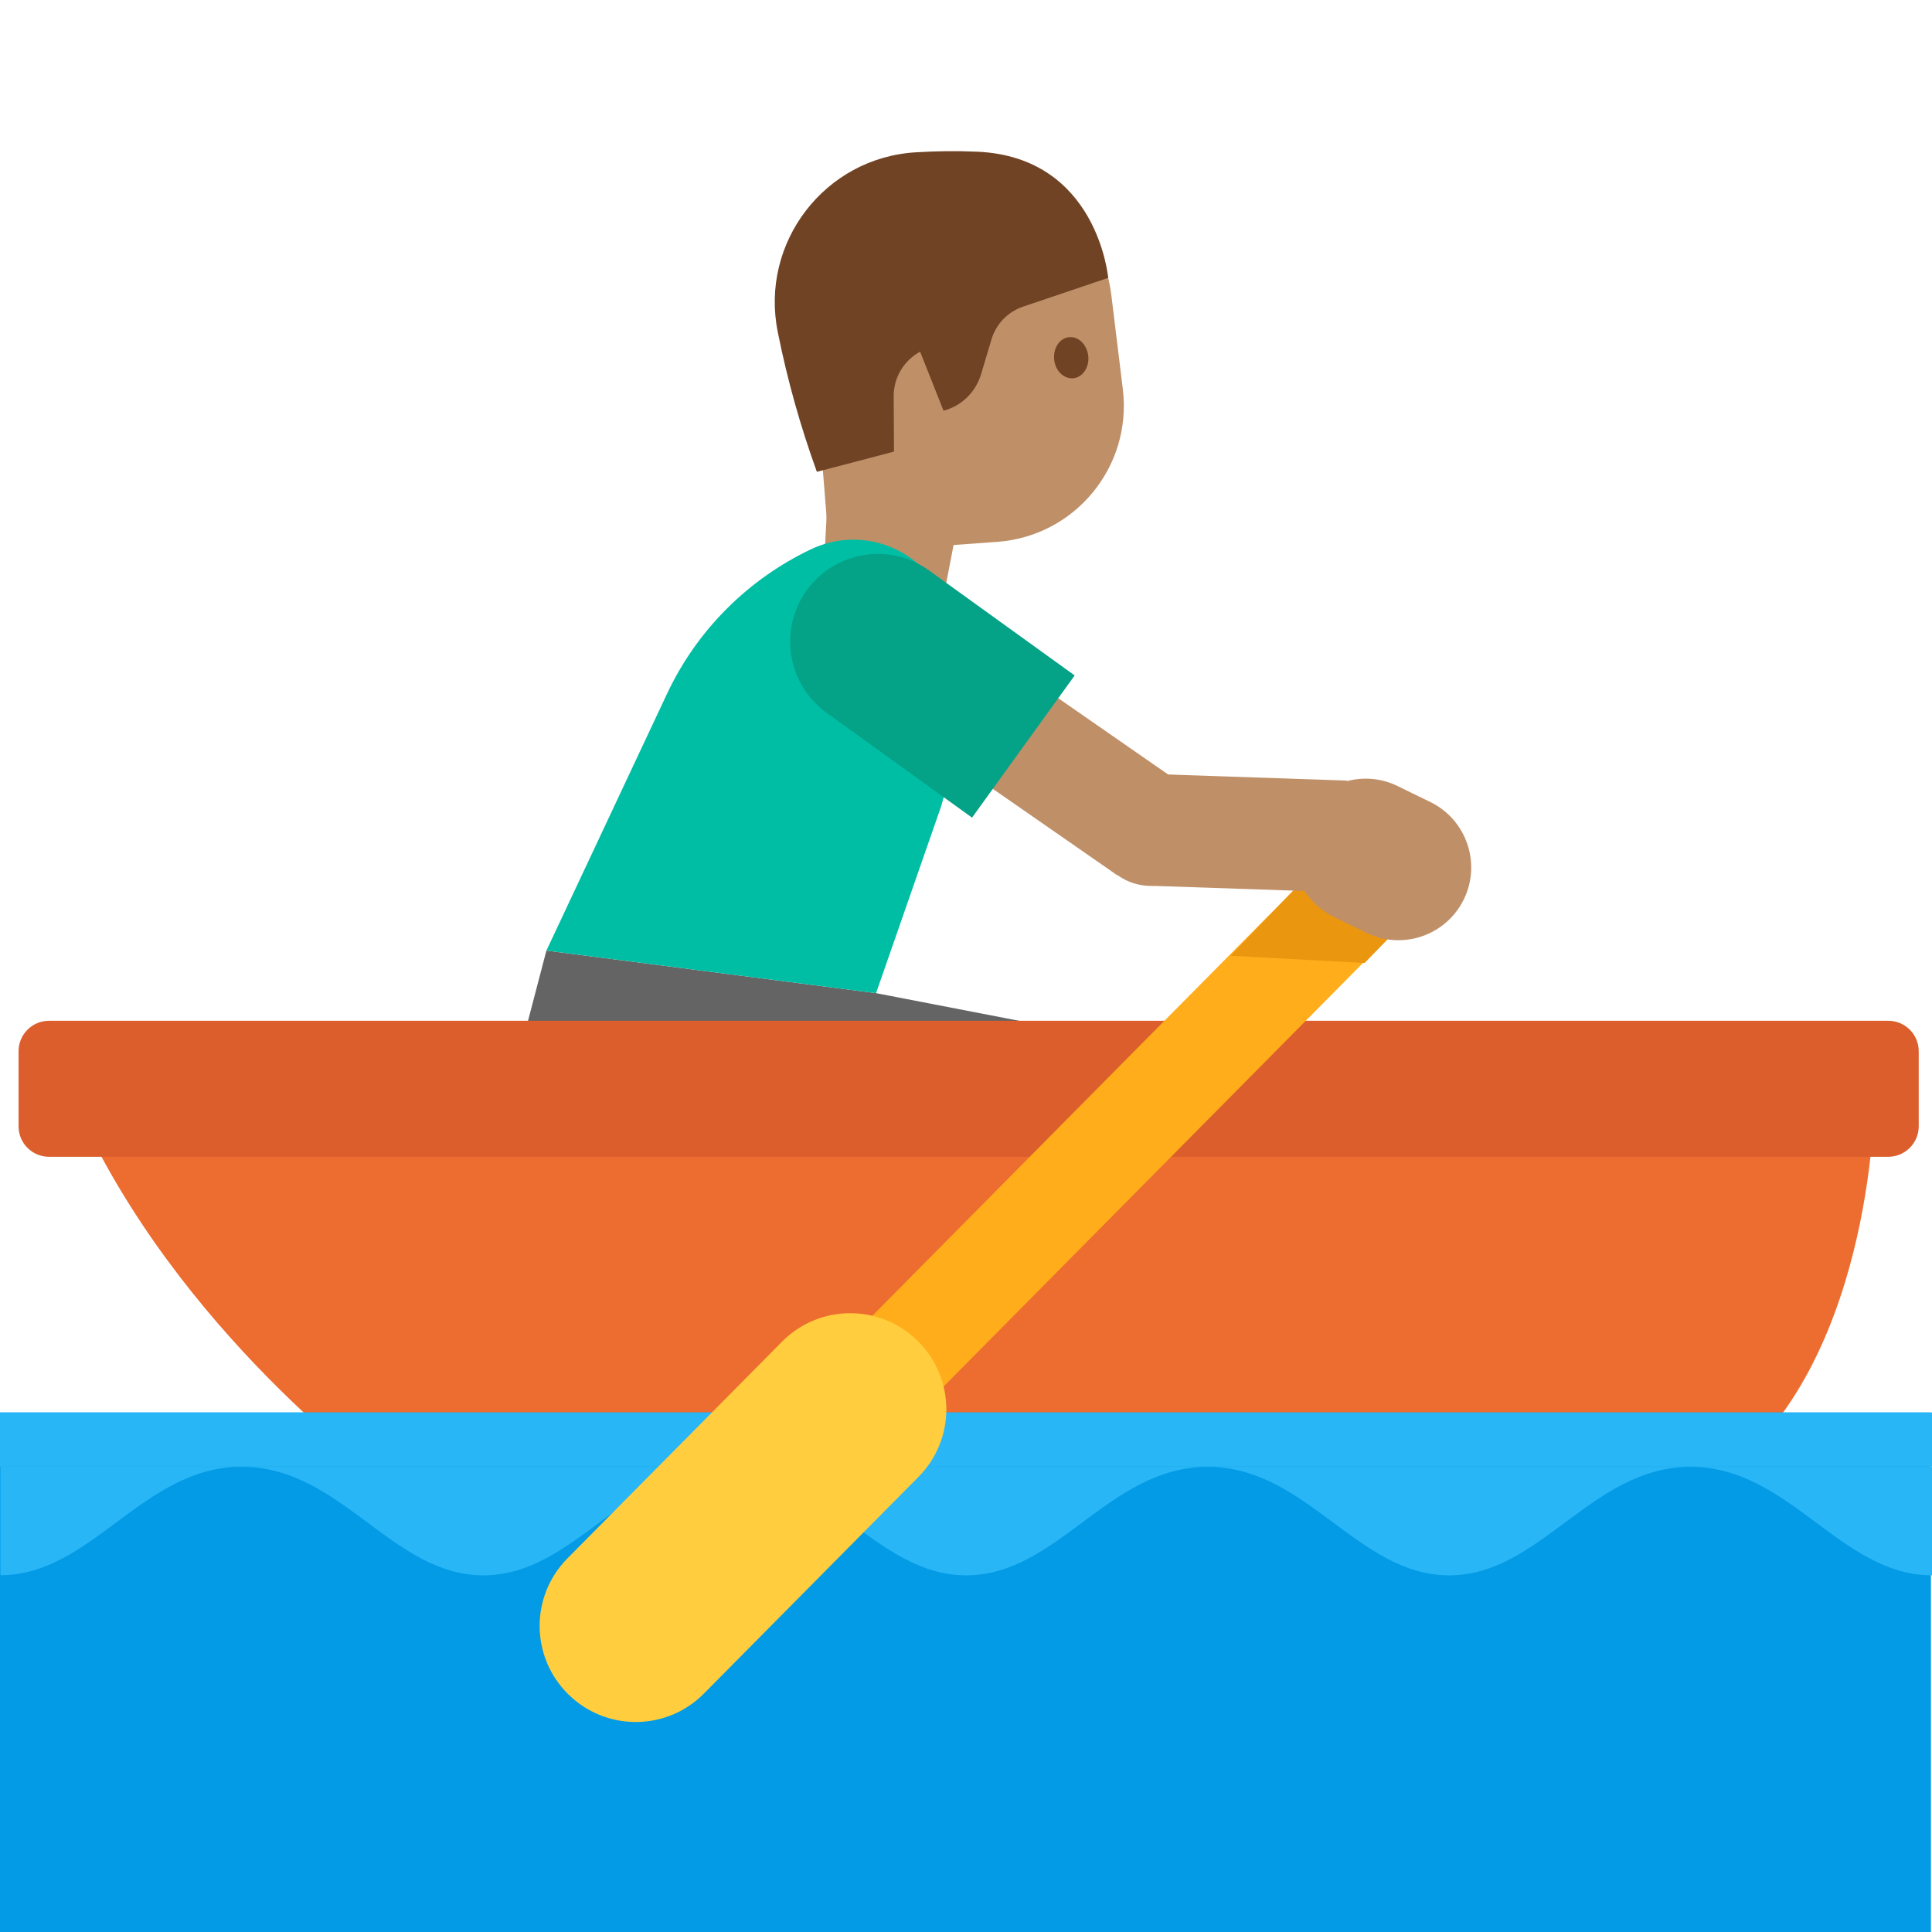
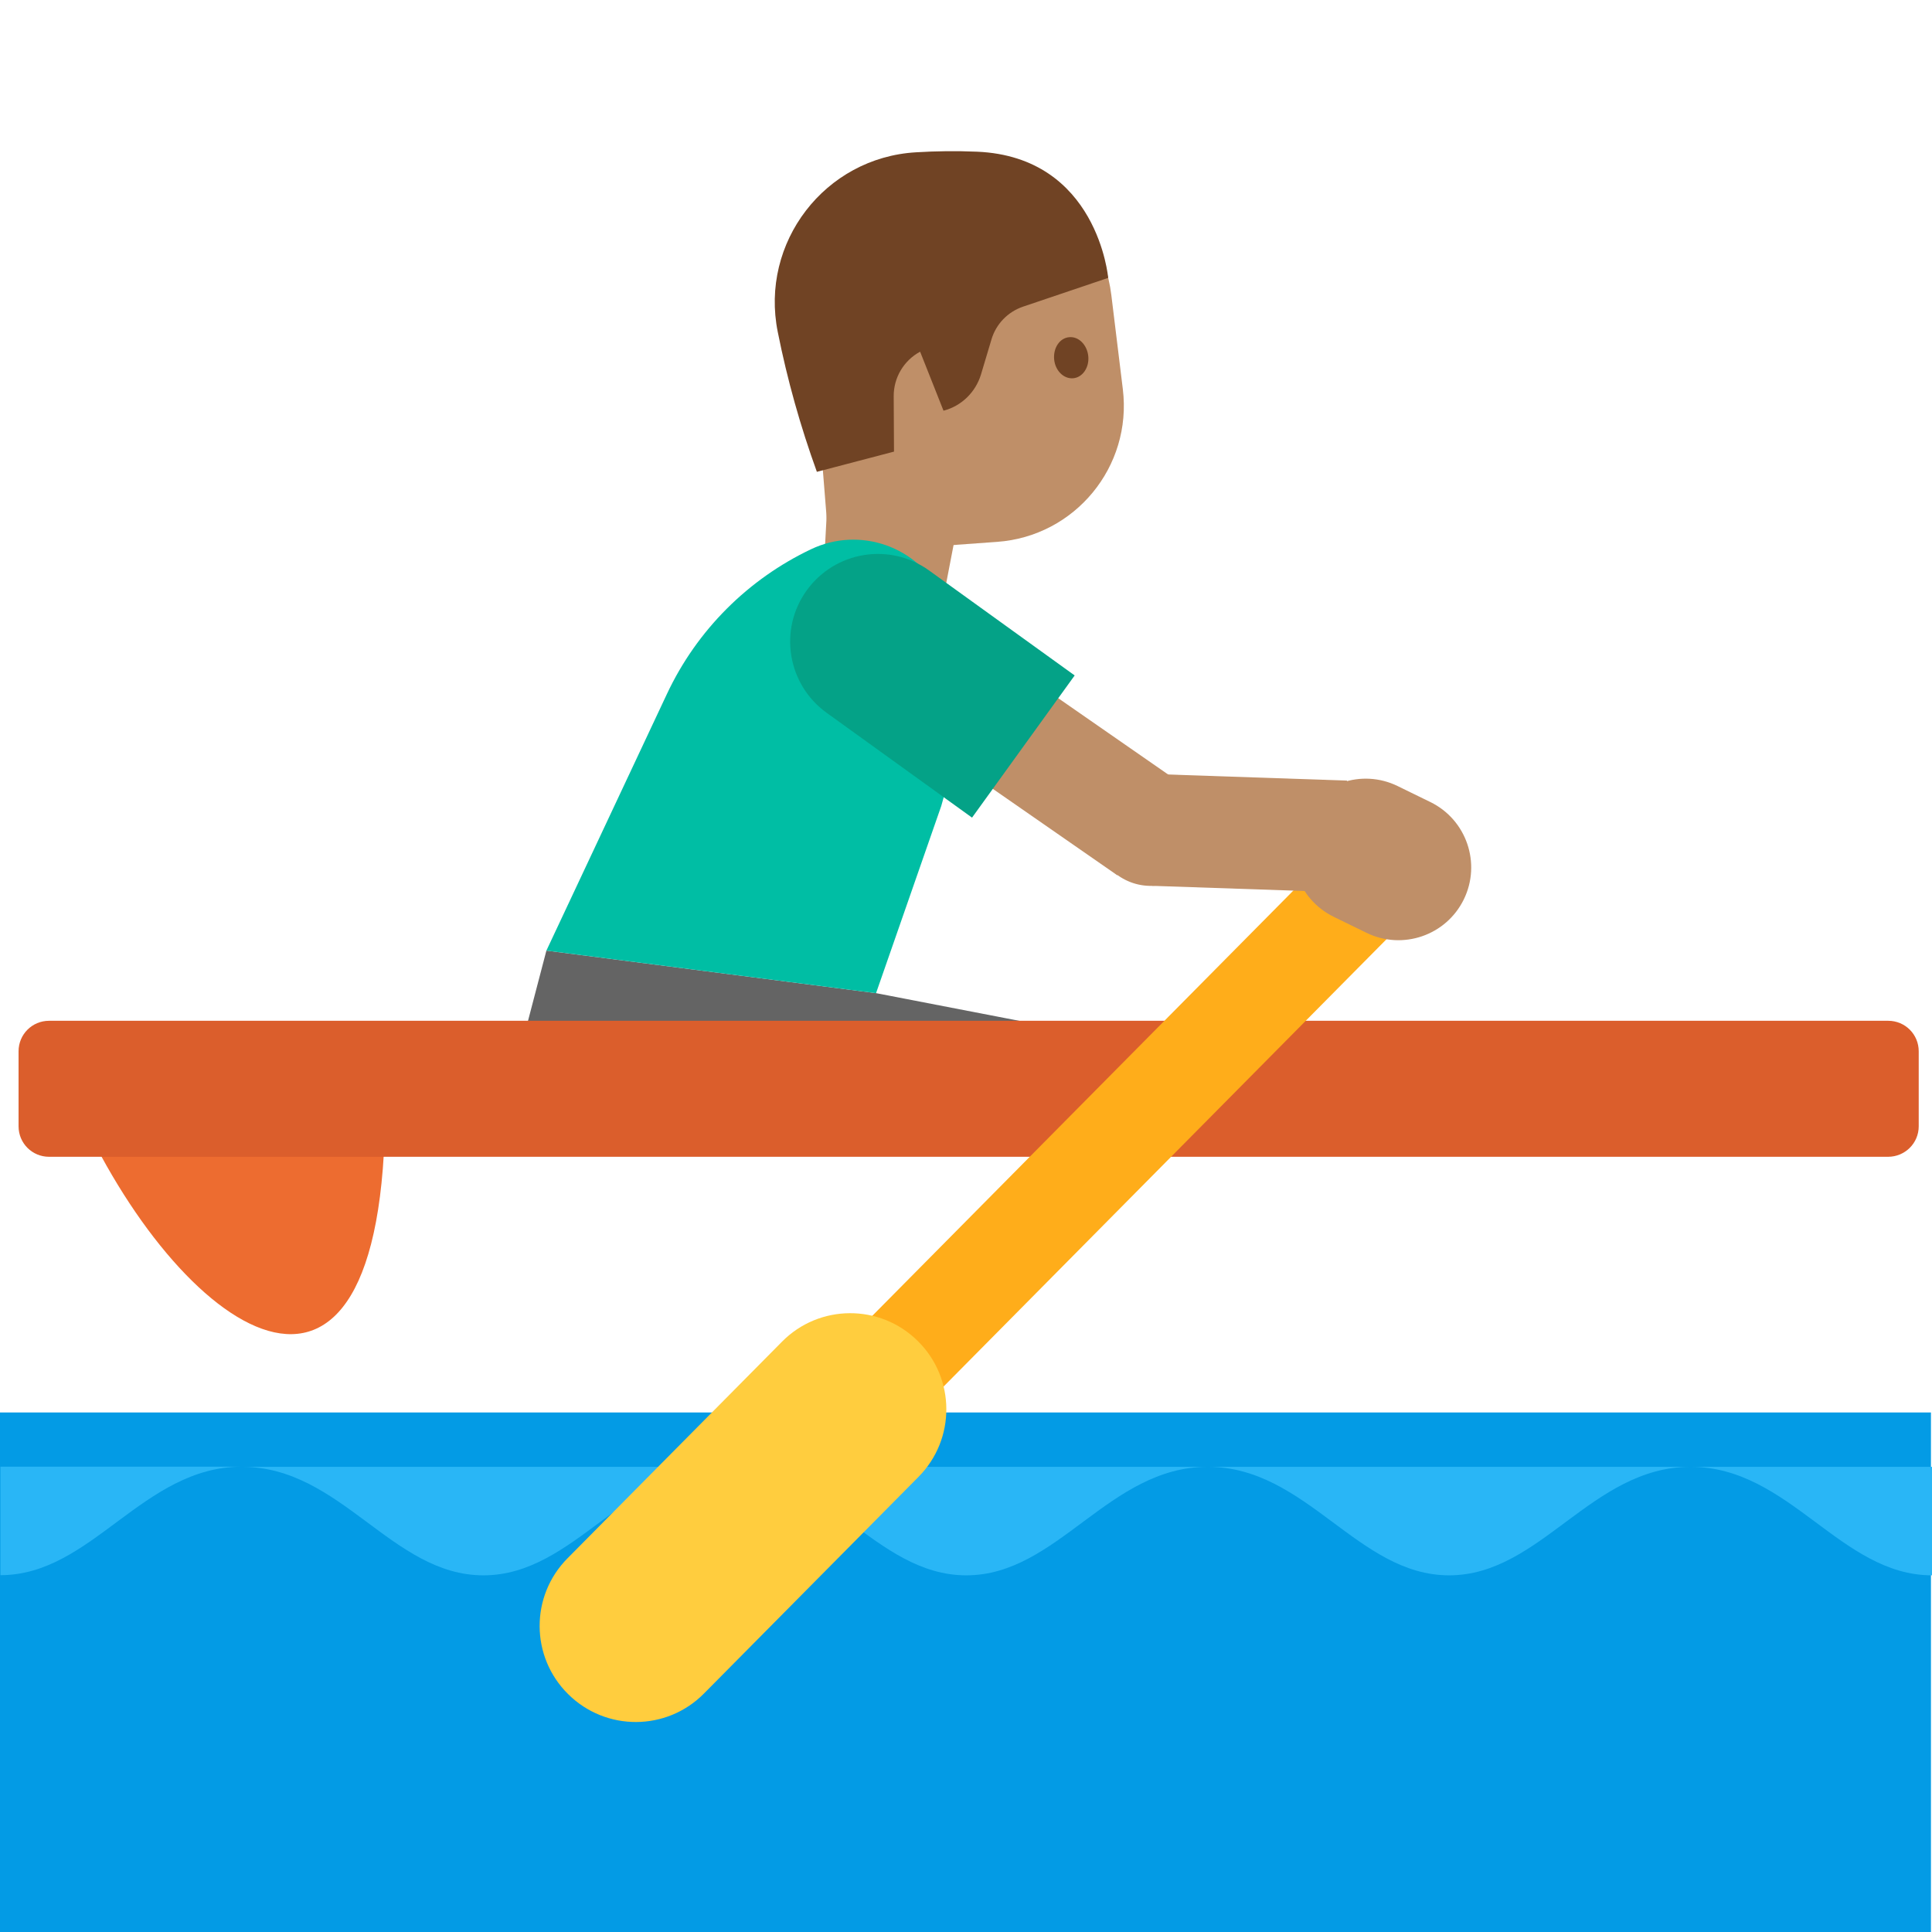
<svg xmlns="http://www.w3.org/2000/svg" width="128" height="128" style="enable-background:new 0 0 128 128;">
  <g id="Layer_1">
    <path d="M-1171.7,65.14c0,0,9.08-0.67,16.3,0.96l-0.12-3.1c0,0-6.36-1.17-13.24-0.79 c-2.31,0.13-5.39,0.04-7.58,0.58c-3.73,0.91-7.12,2.58-9.26,4.71l-3.59-8.76c0,0-2.76,1.94-3.14,2.33 c-0.48,0.48-1.18,0.22-1.18,0.22c-0.03,0-0.03,0.03-0.04,0.06c0.7,0.51,1.37,1.14,1.97,2c1.09,1.55,2.7,3.92,4.34,6.34 c-0.13,0.26-0.28,0.52-0.37,0.79c0,0-2.21,5.66,2.75,9.71c0,0,1.55,1.49,5.83,1.63c2.2,3.95-0.76,6.59-0.76,6.59 c-4.16,3.61-9.08-0.39-9.08-0.39c-0.95-0.57-4.31-4.34-5.67-5.9l-5.96-7.22c0,0,0.19,0.93-0.19,1.32 c-0.48,0.48-1.18,0.22-1.18,0.22c-0.02,0-0.02,0.03-0.03,0.04c0.46,0.36,0.93,0.77,1.38,1.28c2.15,2.41,4.7,5.61,6.65,8.14 l-0.01-0.03l0.93,1.23c3.47,4.37,3.18,5.78,3.18,5.78c0.14,3.69-3.93,4.96-3.93,4.96c-3.8,1.39-7.62-2.23-7.62-2.23 c-1.29-1.2-6.24-6.2-6.24-6.2l3.31,6.1c3.03,3.5,5.79,4.41,5.79,4.41c5.79,2.12,9.63-2.14,9.63-2.14c1.4-1.67,1.41-3.46,1.41-3.46 c0.03-1.06-0.23-2.09-0.64-3.06c5.56,2.93,9.77-0.44,9.77-0.44c3.51-3.15,2.59-7.24,1.91-9.08c0.61-0.05,1.25-0.12,1.95-0.23 c3.47-0.53,5.64-0.87,7.86-0.78c0,0,6.12,0.22,7.5,3.87c0,0,0.48,1.69-0.04,3.99c0,0-0.11,1.81,1.04,1.91 c0.6,0.05,1.86-0.64,2.48-1.6c0,0,0.78-1.01,0.67-3.07c0,0,0.19-3.18-3.4-5.57c0,0-2.5-1.82-5.56-2.1 c-3.26-0.31-4.43-0.5-9.53,0.24c0,0-5.44,0.96-9.26-0.56c0,0-3.22-1.45-2.05-5.45C-1184.69,72.38-1182.99,66.25-1171.7,65.14z" style="display:none;fill:#E39E49;" />
  </g>
  <g id="Layer_2">
    <polygon id="XMLID_975_" points="55.01,29.67 54.46,39.88 62.19,41.23 66.03,21.29 " style="fill:#BF8F68;" />
    <polygon id="XMLID_974_" points="34.64,68.94 36.2,62.98 58.05,65.8 74.29,68.94 74.29,72.73 34.64,72.73 " style="fill:#646464;" />
    <rect id="XMLID_973_" height="14.99" style="fill:#BF8F68;" transform="matrix(0.57 -0.821 0.821 0.57 -11.541 79.29)" width="7.41" x="66.33" y="43.18" />
    <ellipse id="XMLID_972_" cx="76.21" cy="54.93" rx="3.75" ry="3.75" style="fill:#BF8F68;" transform="matrix(0.992 -0.129 0.129 0.992 -6.445 10.281)" />
    <path id="XMLID_970_" d="M53.6,19.7l1.36,17l11.1-0.8c5.16-0.37,8.96-4.98,8.33-10.12l-0.76-6.22 c-0.7-5.75-6.21-9.64-11.86-8.38l-2.24,0.5C55.82,12.5,53.3,15.93,53.6,19.7z" style="fill:#BF8F68;" />
    <path id="XMLID_968_" d="M54.12,31.26l5.11-1.34l-0.02-3.66c-0.01-1.23,0.66-2.37,1.75-2.96l0,0l1.55,3.91 l0,0c1.19-0.31,2.12-1.22,2.48-2.39l0.7-2.34c0.3-1.01,1.08-1.82,2.08-2.16l5.65-1.91c0,0-0.69-8.02-8.69-8.36 c-1.38-0.06-2.74-0.04-4.04,0.04c-6.04,0.35-10.36,5.98-9.16,11.91l0,0C52.16,25.16,53.03,28.25,54.12,31.26L54.12,31.26z" style="fill:#704324;" />
    <path id="XMLID_967_" d="M69.84,23.81c0.07,0.75,0.64,1.31,1.27,1.25c0.62-0.06,1.07-0.72,0.99-1.47 c-0.08-0.75-0.64-1.31-1.26-1.25C70.21,22.39,69.77,23.05,69.84,23.81" style="fill:#704324;" />
    <path id="XMLID_966_" d="M64.85,44.53l-2.49,8.87l-4.32,12.4L36.2,62.98l7.98-16.99 c2-4.27,5.41-7.63,9.55-9.6c3.23-1.54,7.11-0.19,8.66,3.04L64.85,44.53z" style="fill:#00BEA4;" />
    <path id="XMLID_965_" d="M71.2,44.75l-6.8,9.42l-9.64-6.95c-2.6-1.88-3.19-5.51-1.31-8.11l0,0 c1.88-2.6,5.51-3.19,8.11-1.31L71.2,44.75z" style="fill:#04A287;" />
-     <path id="XMLID_964_" d="M5.01,73.15h119.16c0,0-0.14,17.86-10.63,24.98H25.52 C25.52,98.13,11.68,88.22,5.01,73.15z" style="fill:#ED6C30;" />
+     <path id="XMLID_964_" d="M5.01,73.15h119.16H25.52 C25.52,98.13,11.68,88.22,5.01,73.15z" style="fill:#ED6C30;" />
    <path id="XMLID_963_" d="M125.09,76.64H3.25c-1.12,0-2.02-0.9-2.02-2.02v-4.97c0-1.12,0.9-2.02,2.02-2.02 h121.85c1.12,0,2.02,0.9,2.02,2.02v4.97C127.12,75.74,126.21,76.64,125.09,76.64z" style="fill:#DB5E2C;" />
    <rect id="XMLID_962_" height="45.98" style="fill:#FFAD1A;" transform="matrix(-0.711 -0.704 0.704 -0.711 73.856 181.205)" width="6.65" x="70.88" y="52.42" />
-     <polygon id="XMLID_961_" points="90.41,63.8 81.53,63.32 91.39,53.08 96.66,57.37 " style="fill:#EA960F;" />
    <rect id="XMLID_952_" height="12.69" style="fill:#BF8F68;" transform="matrix(0.034 -0.999 0.999 0.034 24.831 136.068)" width="7.41" x="79.12" y="48.84" />
    <path id="XMLID_945_" d="M96.98,59.59L96.98,59.59c-1.17,2.39-4.06,3.38-6.45,2.21l-2.17-1.06 c-2.39-1.17-3.38-4.06-2.21-6.45l0,0c1.17-2.39,4.06-3.38,6.45-2.21l2.17,1.06C97.16,54.31,98.15,57.2,96.98,59.59z" style="fill:#BF8F68;" />
    <rect id="XMLID_824_" height="34.42" style="fill:#039BE5;" width="127.93" x="0" y="93.58" />
    <g id="XMLID_760_">
      <g id="XMLID_773_">
        <path id="XMLID_823_" d="M0.03,104.36c6.06,0,9.43-7.19,16-7.19h-16V104.36z" style="fill:#29B6F6;" />
        <path id="XMLID_822_" d="M16.03,97.18c6.57,0,9.93,7.19,16,7.19s9.43-7.19,16-7.19h-16H16.03z" style="fill:#29B6F6;" />
        <path id="XMLID_821_" d="M48.02,97.18c6.57,0,9.93,7.19,16,7.19c6.06,0,9.43-7.19,16-7.19h-16H48.02z" style="fill:#29B6F6;" />
        <path id="XMLID_795_" d="M80.01,97.18c6.57,0,9.93,7.19,16,7.19c6.06,0,9.43-7.19,16-7.19h-16H80.01z" style="fill:#29B6F6;" />
        <path id="XMLID_780_" d="M112,97.18c6.57,0,9.93,7.19,16,7.19v-7.19H112z" style="fill:#29B6F6;" />
      </g>
-       <rect id="XMLID_761_" height="3.59" style="fill:#29B6F6;" width="128" x="0" y="93.58" />
    </g>
    <path id="XMLID_759_" d="M60.81,88.85L60.81,88.85c2.5,2.47,2.52,6.5,0.04,9l-14.21,14.35 c-2.47,2.5-6.5,2.52-9,0.04l0,0c-2.5-2.47-2.52-6.5-0.04-9l14.21-14.35C54.28,86.39,58.31,86.37,60.81,88.85z" style="fill:#FFCD3E;" />
  </g>
</svg>